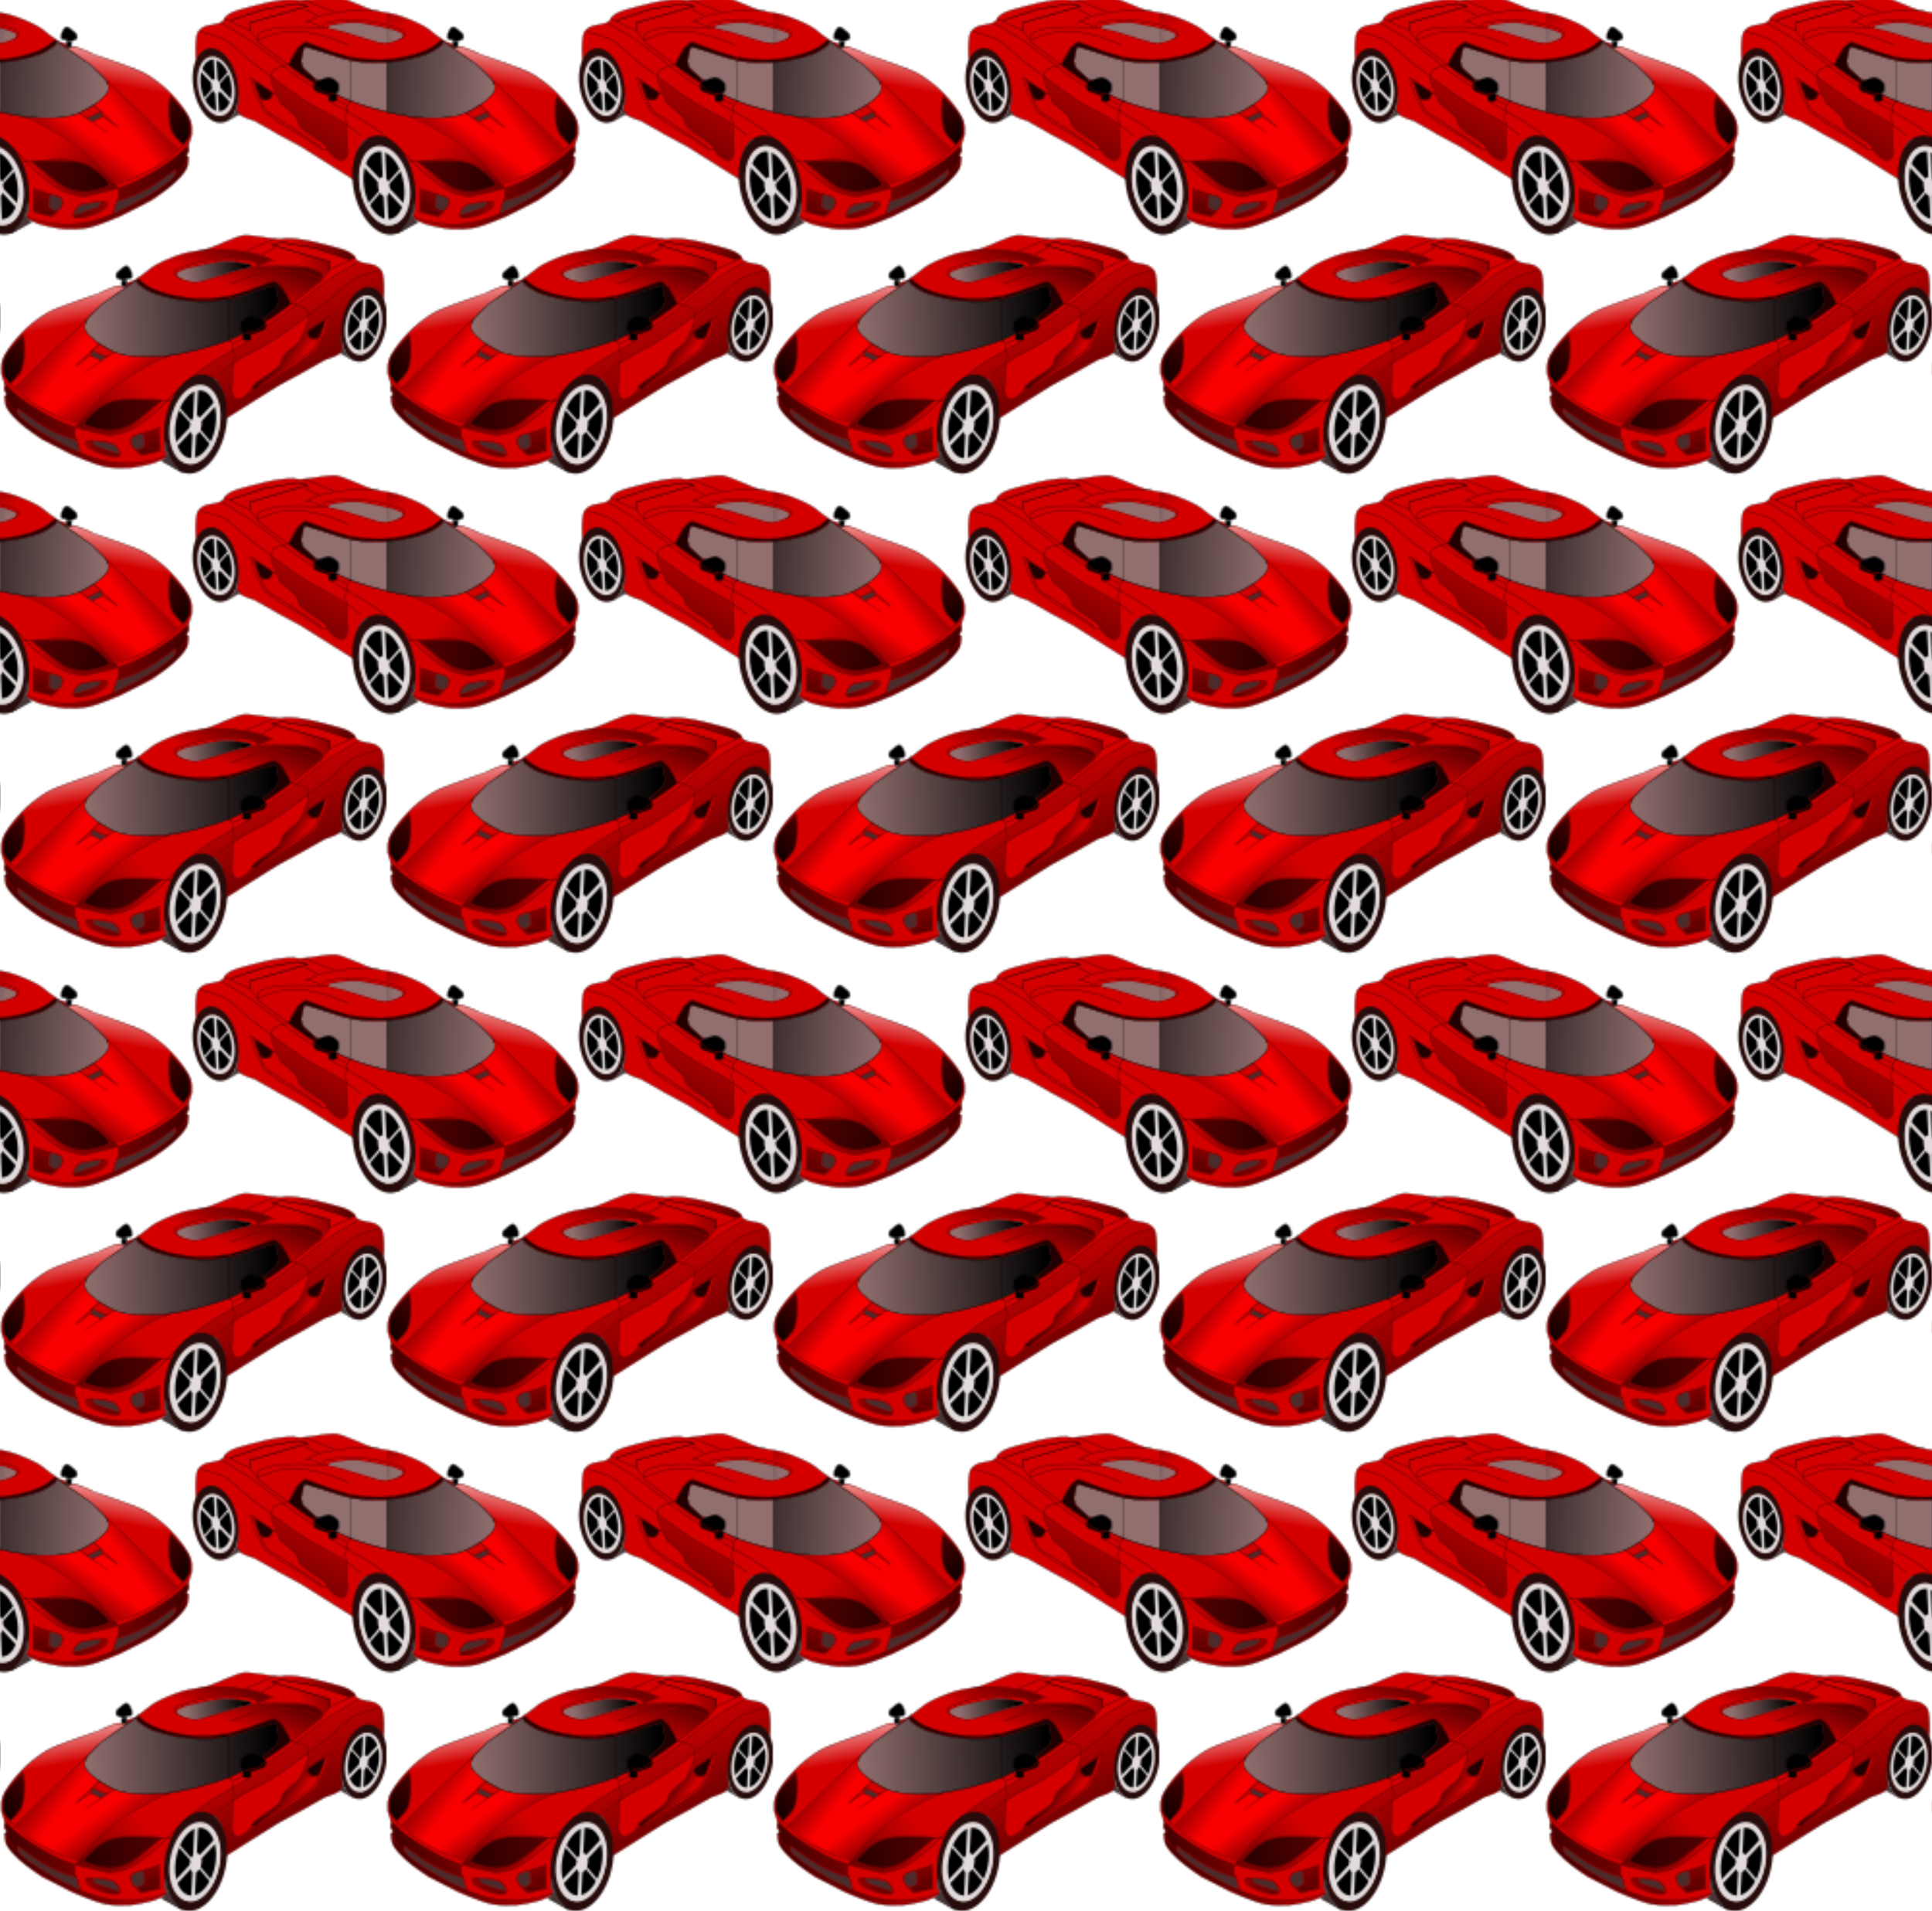
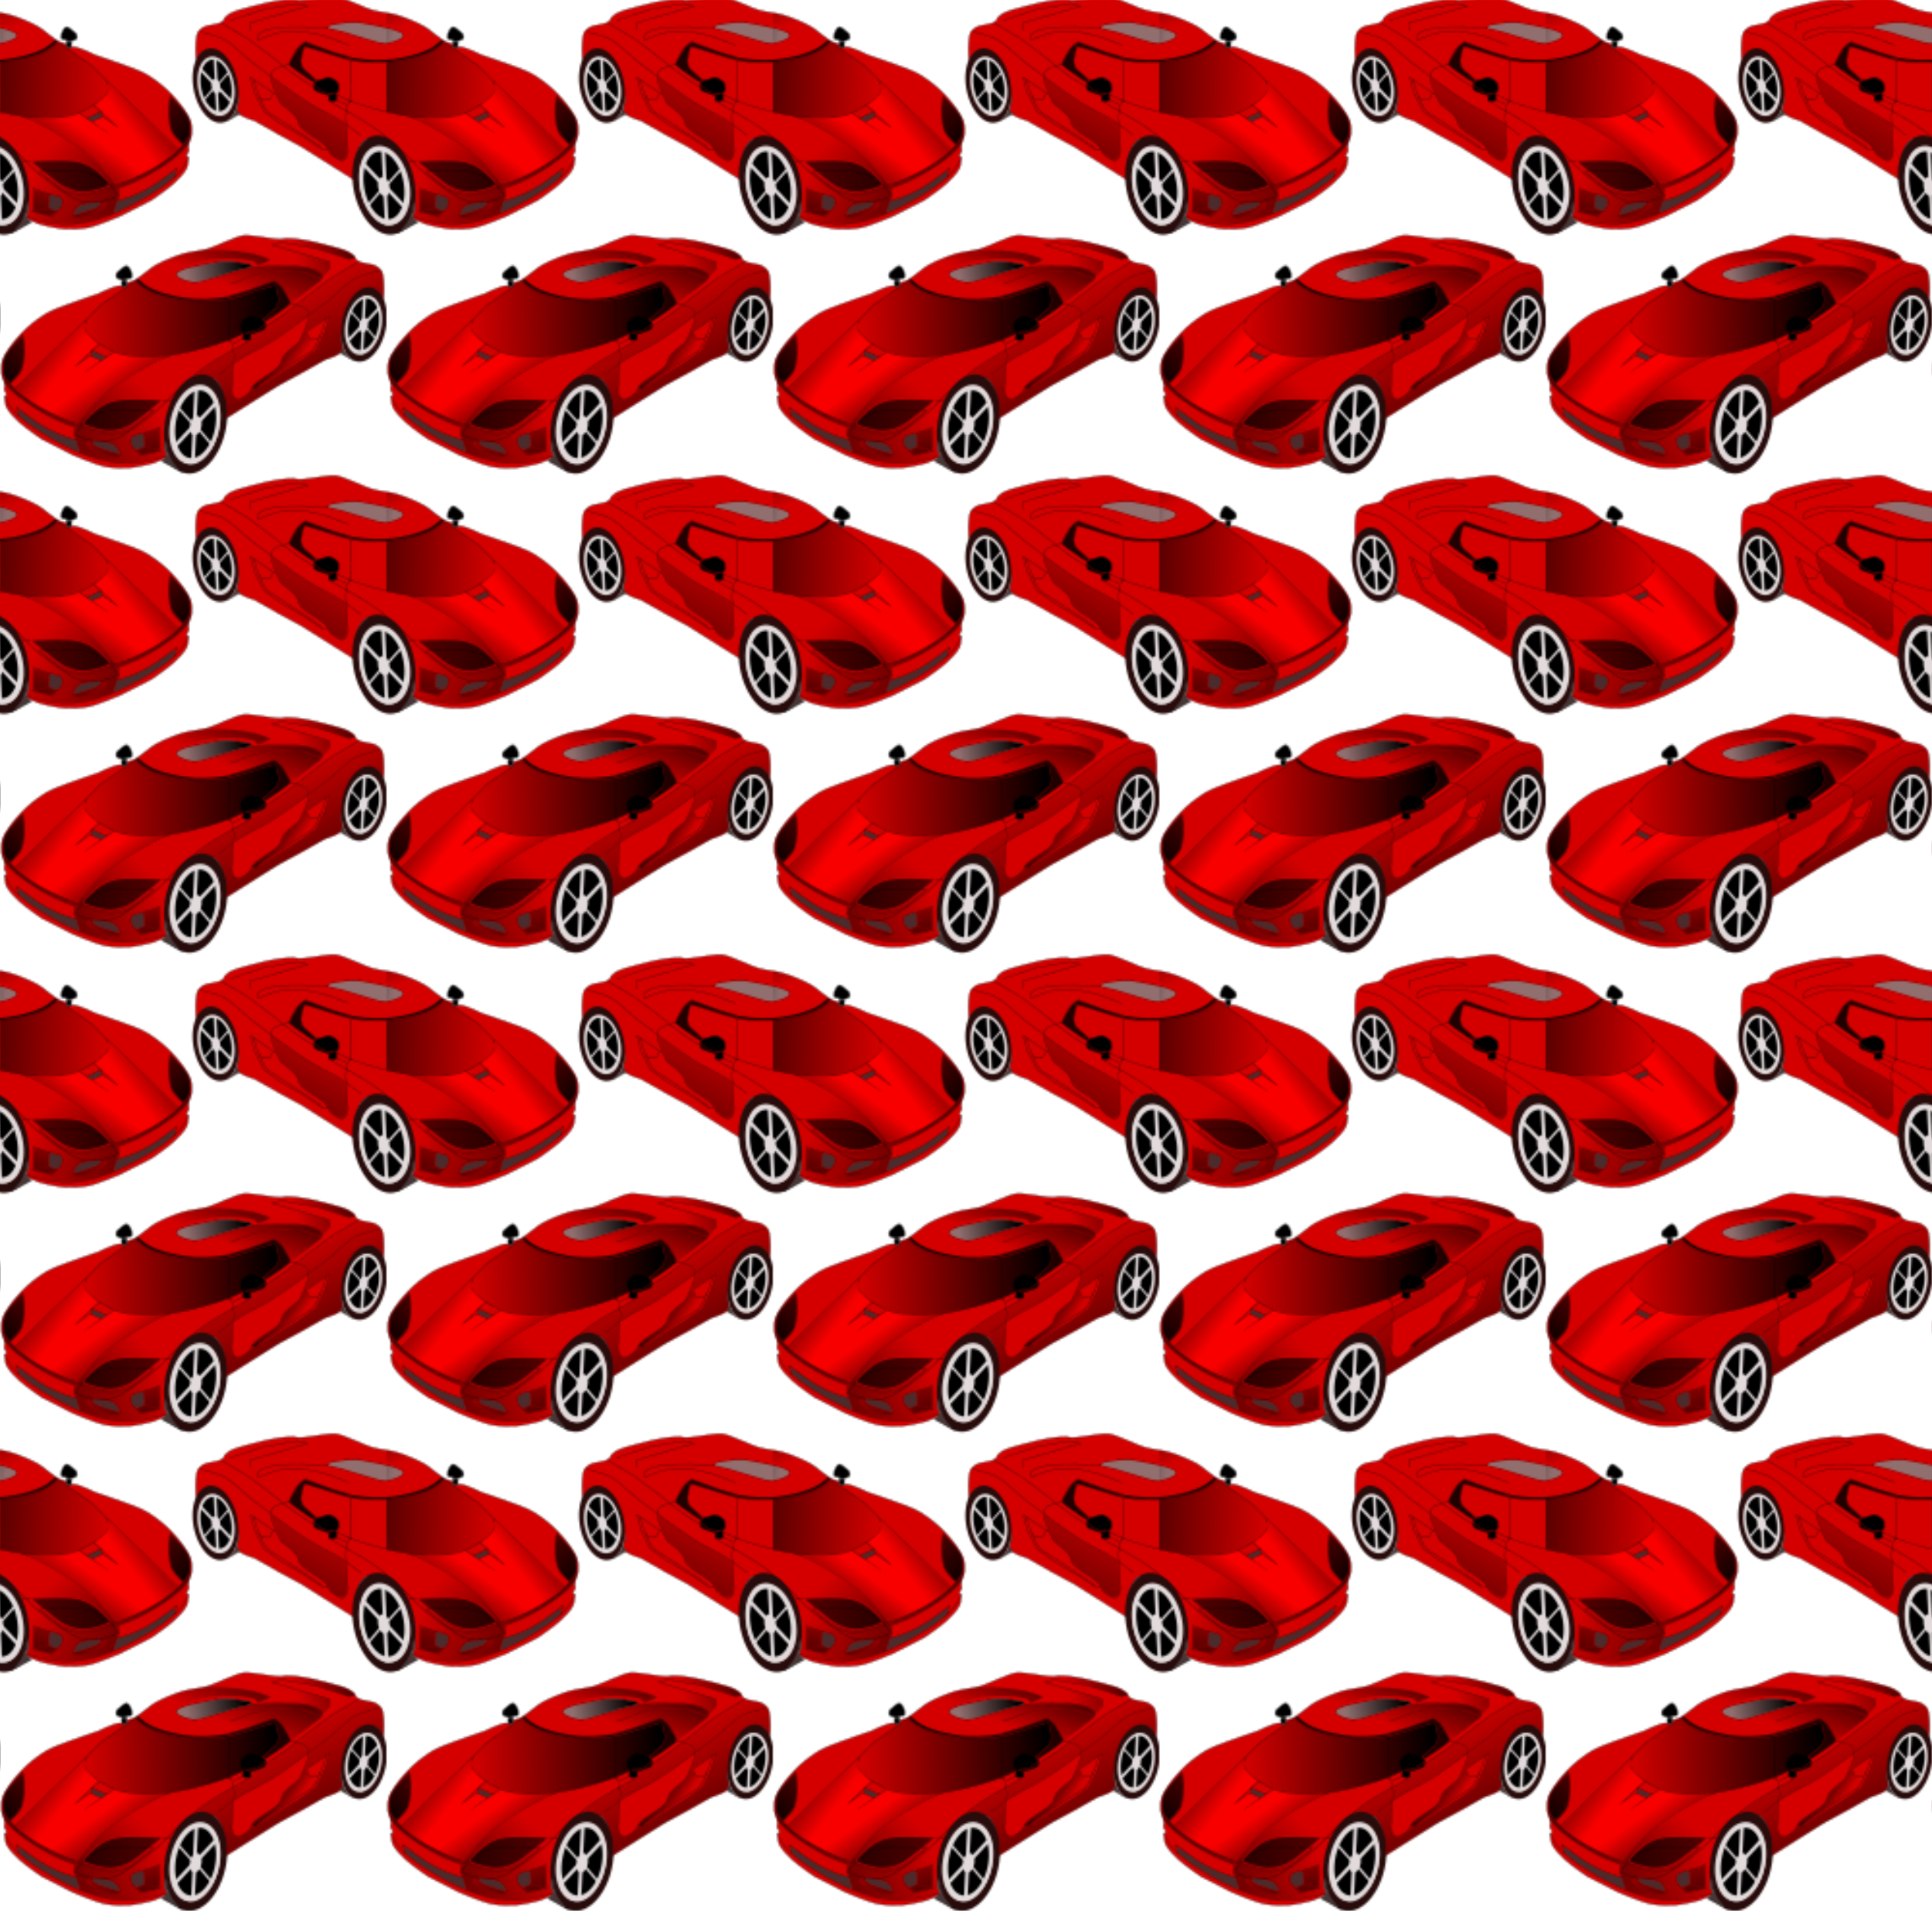
<svg xmlns="http://www.w3.org/2000/svg" xmlns:xlink="http://www.w3.org/1999/xlink" height="279.19mm" width="282.22mm" viewBox="0 0 1000 989.248">
  <defs>
    <linearGradient id="o" y2="294.33" xlink:href="#b" gradientUnits="userSpaceOnUse" x2="979.19" gradientTransform="translate(-1668.6 -277.52)" y1="299.99" x1="982.02" />
    <linearGradient id="a">
      <stop offset="0" />
      <stop stop-opacity="0" offset="1" />
    </linearGradient>
    <linearGradient id="g" y2="144.42" xlink:href="#a" gradientUnits="userSpaceOnUse" x2="192.44" gradientTransform="translate(-1668.6 -277.52)" y1="128.87" x1="629.88" />
    <linearGradient id="h" y2="93.511" xlink:href="#a" gradientUnits="userSpaceOnUse" x2="427.65" gradientTransform="translate(-1668.6 -277.52)" y1="68.055" x1="563.41" />
    <linearGradient id="i" y2="307.06" gradientUnits="userSpaceOnUse" x2="184.4" gradientTransform="translate(-1668.6 -277.52)" y1="423.02" x1="-56.015">
      <stop stop-color="#333" offset="0" />
      <stop stop-color="#333" stop-opacity="0" offset="1" />
    </linearGradient>
    <linearGradient id="j" y2="333.93" xlink:href="#a" gradientUnits="userSpaceOnUse" x2="314.51" gradientTransform="translate(-1668.6 -277.52)" y1="585.66" x1="68.436" />
    <linearGradient id="k" y2="123.21" xlink:href="#a" gradientUnits="userSpaceOnUse" x2="530.82" gradientTransform="translate(-1668.6 -277.52)" y1="-49.324" x1="605.84" />
    <linearGradient id="l" y2="290.41" xlink:href="#a" gradientUnits="userSpaceOnUse" x2="690.69" gradientTransform="translate(-1668.6 -277.52)" y1="249.07" x1="629.88" />
    <linearGradient id="m" y2="113.31" xlink:href="#a" gradientUnits="userSpaceOnUse" x2="655.33" gradientTransform="translate(-1668.6 -277.52)" y1="507.88" x1="874.54" />
    <linearGradient id="n" y2="29.872" xlink:href="#a" gradientUnits="userSpaceOnUse" x2="675.13" gradientTransform="translate(-1668.6 -277.52)" y1="-32.354" x1="874.54" />
    <linearGradient id="b">
      <stop stop-color="#fff" offset="0" />
      <stop stop-color="#fff" stop-opacity="0" offset="1" />
    </linearGradient>
    <linearGradient id="p" y2="438.58" xlink:href="#a" gradientUnits="userSpaceOnUse" x2="912.72" gradientTransform="translate(-1668.6 -277.52)" y1="538.99" x1="30.252" />
    <linearGradient id="q" y2="341.74" xlink:href="#a" gradientUnits="userSpaceOnUse" x2="512.5" gradientTransform="translate(-1668.6 -277.52)" y1="608.29" x1="257.94" />
    <linearGradient id="r" y2="347.99" xlink:href="#a" gradientUnits="userSpaceOnUse" x2="325.82" gradientTransform="translate(-1668.6 -277.52)" y1="560.2" x1="-34.802" />
    <linearGradient id="s" y2="360.8" xlink:href="#a" gradientUnits="userSpaceOnUse" x2="348.1" gradientTransform="translate(-1668.6 -277.52)" y1="575.76" x1="414.92" />
    <linearGradient id="t" y2="189.68" xlink:href="#b" gradientUnits="userSpaceOnUse" x2="260.77" gradientTransform="translate(-1668.6 -277.52)" y1="66.641" x1="238.14" />
    <linearGradient id="u" y2="328.27" xlink:href="#a" gradientUnits="userSpaceOnUse" x2="225.41" gradientTransform="translate(-1668.6 -277.52)" y1="451.31" x1="313.09" />
    <linearGradient id="v" y2="254.73" xlink:href="#a" gradientUnits="userSpaceOnUse" x2="184.4" gradientTransform="translate(-1668.6 -277.52)" y1="154.32" x1="50.051" />
    <clipPath id="c" clipPathUnits="userSpaceOnUse">
      <path opacity=".477" d="M0 805.05h200v247.31H0z" />
    </clipPath>
    <pattern id="x" width="200" patternUnits="userSpaceOnUse" patternTransform="translate(0 805.05)" height="247.312">
      <g transform="translate(0 -805.05)" clip-path="url(#c)">
        <g id="w" transform="translate(374.34 990.97) scale(.224)">
          <path d="M-1284.9 235.68s-20.169 9.883-29.267 12.954c-9.394 3.171-22.408 5.811-32.145 7.677-8.856 1.696-20.736 3.952-29.746 4.318-15.995.65-37.588-.074-53.256-3.359-23.397-4.905-74.846-27.347-74.846-27.347l-70.528-35.983s-37.703-25.506-51.816-38.862c-10.24-9.69-24.474-23.112-30.226-35.983-2.907-6.504-3.359-23.509-3.359-23.509l4.798-5.757s-4.855-5.656-5.757-8.636c-.459-1.516-.12-3.7 0-5.278.144-1.888 1.066-4.347.96-6.237-.494-8.785-6.816-19.55-7.677-28.307-.819-8.328-.364-19.777 1.92-27.827 2.616-9.23 9.457-20.39 14.872-28.307 10.771-15.747 27.718-35.042 41.741-47.978 13.013-12.004 32.111-26.266 47.498-35.024 12.221-6.956 30.057-13.181 43.18-18.232 22.048-8.485 74.366-25.908 74.366-25.908s34.293-17.608 50.377-18.711c2.648-.182 5.982 1.895 8.636 1.919 1.843.017 4.746.11 6.02-1.222 1.174-1.228-.182-4.265.877-5.593 3.347-4.193 11.878-4.096 16.612-6.619 5.849-3.117 12.83-8.634 18.232-12.474 9.479-6.74 21.074-17.283 31.186-23.029 17.78-10.104 43.3-20.394 62.851-26.388 16.841-5.162 40.628-6.706 57.574-11.515 5.17-1.467 11.787-4.282 16.792-6.237 14.49-5.66 33.29-14.55 47.978-19.671 5.377-1.874 12.584-4.55 18.232-5.278 5.57-.717 13.114.03 18.711.48 11.728.944 27.178 3.89 38.862 5.278 8.476 1.006 19.773 3.074 28.307 2.878 3.928-.09 9.028-1.787 12.954-1.919 10.823-.364 25.28 1.238 35.983 2.88 21.744 3.332 50.305 10.38 71.487 16.311 11.396 3.191 26.94 6.982 37.423 12.474 4.462 2.338 10.123 6.279 13.434 10.075 1.948 2.234 2.5 6.765 4.798 8.636 11.227 9.14 33.673 6.9 46.059 14.393 4.354 2.634 9.74 7.432 11.994 11.994 4.825 9.764 4.798 35.983 4.798 35.983l-.48 21.11-3.838 14.873s-3.743-17.537-7.677-23.989c-2.013-3.302-8.613-4.76-12.298-5.934-6.538-2.083-14.392-.839-20.428 2.424-7.257 3.923-15.743 14.063-21.624 21.164s-11.069 14.58-16.178 24.566-9.997 28.586-12.474 38.862-2.284 13.493-2.853 22.372c-.267 4.168-.025 14.394 1.363 18.333.48 1.358.56 3.128 1.288 4.369.718 1.222 1.13 4.918.682 6.262-4.483 13.448-41.261 23.03-41.261 23.03l-56.614 32.144-51.816 27.827-136.26 85.881c8.173-20.907 6.795-19.338 8.225-34.626 1.994-16.904-.089-23.76-.795-36.615-7.875-19.153-8.652-19.676-19.109-30.39-7.996-1.279-10.374-2.558-21.742-2.152-17.859 5.355-18.863 6.216-32.789 15.504-10.149 8.701-21.312 20.417-32.694 34.53-7.007 8.69-13.084 22.907-19.835 39.507-4.307 10.59-6.186 24.888-6.963 36.312-.822 12.085-.624 24.42.48 36.463.655 7.149 3.198 14.074 4.797 21.11z" fill-rule="evenodd" stroke="#000" fill="#d40000" />
          <path fill="none" stroke="#000" d="M-1661 93.962s9.834 20.444 15.732 28.094c8.153 10.573 21.609 22.552 32.027 30.903 17.655 14.152 43.314 30.299 62.93 41.579 17.122 9.845 40.811 21.513 58.997 29.217 14.825 6.28 34.991 13.908 50.568 17.98 11.582 3.028 27.459 5.207 39.331 6.742 9.565 1.238 21.268 1.56 30.903 1.124 15.227-.688 36.306-3.76 51.13-7.304 10.27-2.455 33.712-10.114 33.712-10.114" />
          <path fill="none" stroke="#000" d="M-1627.9 141.15l-5.057-20.789s21.385 16.855 30.903 23.599c10.528 7.46 24.672 17.348 35.96 23.599 12.01 6.65 28.754 14.209 41.58 19.104 8.567 3.27 29.216 8.99 29.216 8.99l-.562-1.124M-1345.3 232.18l-20.227-20.789c-2.514-5.942-3.042-6.918-3.371-10.676-.806-4.001-1.016-4.228.562-8.428 2.236-4.035 2.684-3.9 7.304-6.743l35.96-10.114 22.475-8.428c-.783 13.218-.772 13.127-.562 24.16.34 11.317.284 11.112 2.81 29.78l-44.95 11.236z" />
          <path fill="none" stroke="#000" d="M-1300.9 220.38l-35.96-8.428-1.686-32.59v-.561M-1337.3 211.35l-2.843 2.679c-1.853 1.797-9.77 3.377-17.418 5.619M-1485.1 226.42l-9.535-30.99c-6.83-11.735-5.61-19.522-1.59-30.99 0 0 16.113-22.708 23.839-31.784 11.802-13.865 28.155-32.013 42.114-43.703 21.34-17.871 53.128-37.464 77.077-51.649 17.797-10.541 42.073-23.873 61.185-31.784 4.388-1.817 15.098-4.768 15.098-4.768" />
-           <path fill="none" stroke="#000" d="M-1479.8 159.33s12.928-18.152 19.865-24.633c8.505-7.946 21.229-17.344 31.784-22.249 10.959-5.093 26.966-8.664 38.936-10.33 13.696-1.906 32.261-1.027 46.087-.795 14.081.237 46.882 2.384 46.882 2.384s-30.184 26.094-43.703 36.552c-9.732 7.528-22.409 18.255-33.374 23.838-8.733 4.447-21.316 8.76-30.99 10.33-6.824 1.108-16.173.764-23.044 0-9.714-1.08-22.431-4.317-31.784-7.151-6.355-1.926-20.66-7.946-20.66-7.946zM-1296 104.04c4.907.385 3.071-.353 8.82.313 5.017-.364 13.405 1.519 18.14 5.93M-1648.7 65.862s18.335-15.082 23.599-23.599c4.484-7.255 7.344-18.601 8.99-26.97 1.956-9.946 2.684-23.586 2.248-33.712-.382-8.86-4.496-29.217-4.496-29.217s-32.63 32.253-41.579 49.445c-2.416 4.642-3.923 11.654-4.494 16.856-.885 8.05-1.528 19.318 1.123 26.97 2.451 7.073 14.61 20.227 14.61 20.227z" />
+           <path fill="none" stroke="#000" d="M-1479.8 159.33c8.505-7.946 21.229-17.344 31.784-22.249 10.959-5.093 26.966-8.664 38.936-10.33 13.696-1.906 32.261-1.027 46.087-.795 14.081.237 46.882 2.384 46.882 2.384s-30.184 26.094-43.703 36.552c-9.732 7.528-22.409 18.255-33.374 23.838-8.733 4.447-21.316 8.76-30.99 10.33-6.824 1.108-16.173.764-23.044 0-9.714-1.08-22.431-4.317-31.784-7.151-6.355-1.926-20.66-7.946-20.66-7.946zM-1296 104.04c4.907.385 3.071-.353 8.82.313 5.017-.364 13.405 1.519 18.14 5.93M-1648.7 65.862s18.335-15.082 23.599-23.599c4.484-7.255 7.344-18.601 8.99-26.97 1.956-9.946 2.684-23.586 2.248-33.712-.382-8.86-4.496-29.217-4.496-29.217s-32.63 32.253-41.579 49.445c-2.416 4.642-3.923 11.654-4.494 16.856-.885 8.05-1.528 19.318 1.123 26.97 2.451 7.073 14.61 20.227 14.61 20.227z" />
          <path fill="none" stroke="#000" d="M-1649.8 64.742s15.328 15.401 22.475 21.351c10.572 8.802 25.382 19.738 37.084 26.97 17.444 10.781 41.76 23.562 60.682 31.465 11.117 4.643 38.207 12.361 38.207 12.361" />
-           <path d="M-1360.9-170.28l-75.75 53-31.75 32-7.25 14.75 1 13.5 7.25 9.75 17 15.5s29.258 18.302 42.75 24.25c5.99 2.64 14.355 5.353 20.75 6.75 12.688 2.772 30.021 4.547 43 5 16.282.568 38.062-.664 54.25-2.5 19.163-2.174 44.492-7.02 63.25-11.5 23.288-5.562 54.059-14.403 76.5-22.75 13.183-4.903 30.624-12.123 42.75-19.25 16.682-9.805 36.842-26.164 51.75-38.5 7.689-6.362 24.5-22.5 24.5-22.5l3.5-15.25-3.75-19-3.75-14.75s-28.02 8.511-40 12.25c-16.302 5.088-37.684 13.1-54.25 17.25-9.988 2.502-23.541 4.905-33.75 6.25-16.037 2.113-37.59 2.459-53.75 1.75-17.171-.753-39.737-3.202-56.5-7-14.076-3.19-32.859-7.865-46.25-13.25-5.665-2.278-12.785-6.324-18-9.5-4.371-2.662-14-9.75-14-9.75l-4.5-6.75-1.25-1.75-3.75 2z" fill-rule="evenodd" stroke="#000" fill="#916f6f" />
          <path fill="none" stroke="#000" d="M-1636.3 77.372l79.196-77.782 86.267-82.024" />
          <path fill="none" stroke="#000" d="M-1661.7 63.592s16.214 17.976 24.042 24.749c11.487 9.94 28.215 21.514 41.012 29.698 16.803 10.746 40.565 24.767 57.983 32.527 15.704 6.996 42.666 17.259 59.397 21.213 19.759 4.67 62.225 14.142 62.225 14.142l26.87-5.657s16.152-5.224 22.628-8.485c7.673-3.864 17.221-10.333 24.042-15.556 9.063-6.941 13.773-10.492 30.406-24.042 16.974-13.827 38.107-39.43 55.861-55.154 16.226-14.371 37.618-33.93 55.154-46.67 16.955-12.317 41.351-26.114 59.397-36.77 13.413-7.919 45.255-25.455 45.255-25.455M-1473 202.09c-.121 1.008.181 2.383.502 3.346.468 1.406 1.417 3.192 2.342 4.35 1.91 2.39 5.2 4.923 7.696 6.692 2.733 1.936 6.67 4.103 9.703 5.52 3.252 1.52 8.543 4.147 11.92 5.366 5.3 1.914 11.566 3.604 17.023 5.007 3.5.9 8.277 1.706 11.878 2.008 4.352.365 10.457 1.506 14.555 0 1.237-.455 2.723-1.684 3.346-2.844.598-1.114.663-2.93.502-4.183-.384-2.995-2.22-6.725-3.68-9.368-1.719-3.111-4.456-7.084-7.027-9.537-1.702-1.623-4.383-3.375-6.525-4.35-2.604-1.185-6.394-1.954-9.201-2.509-3.97-.785-9.372-1.15-13.384-1.673-4.822-.628-11.225-1.667-16.061-2.175-3.354-.352-7.838-.75-11.21-.836-2.157-.056-7.193.167-7.193.167s-2.834.524-3.68 1.338c-.86.827-1.364 2.497-1.506 3.681z" />
          <path fill="none" stroke="#000" d="M-1458.8 196.87s1.189 5.689 2.342 7.863c.669 1.26 1.97 2.706 3.012 3.68 1.26 1.181 3.164 2.526 4.684 3.347 2.321 1.253 5.712 2.295 8.198 3.178 3.53 1.255 8.311 2.704 11.878 3.848 4.262 1.368 9.953 3.166 14.22 4.517 3.814 1.208 8.828 3.071 12.716 4.016 1.435.348 3.375.832 4.851.836.916.003 3.012-.502 3.012-.502M-1138.6-35.358l4.259 11.83s3.467 15.48 3.785 22.24c.449 9.527-1.757 22.186-2.366 31.704-.68 10.64-1.715 24.829-1.892 35.49-.118 7.098-1.88 16.962.473 23.66 1.543 4.393 5.049 10.822 9.464 12.303 5.72 1.92 8.618-.442 19.638-7.098 3.319-2.005 7.514-5.46 10.174-8.281 3.636-3.857 4.413-10.176 7.57-14.433 13.28-17.9 44.126-28.491 59.15-44.954 2.71-2.968 5.509-7.667 7.099-11.357 1.335-3.099 1.085-8 2.839-10.884 7.941-13.053 37.856-34.07 37.856-34.07s18.495-37.184 22.24-54.418c.754-3.47 1.277-8.37.473-11.83-.876-3.774-3.31-8.723-6.151-11.357-4.334-4.018-17.982-8.044-17.982-8.044l-17.035-4.732s-9.606-22.09-15.142-30.758c-2.555-3.999-6.496-9.038-9.938-12.303-3.687-3.499-13.723-9.938-13.723-9.938s-27.804 10.983-39.749 15.616c-11.479 4.452-25.56 9.338-37.383 12.776-8.206 2.388-28.865 7.572-28.865 7.572v104.1l5.206-2.84z" />
          <path fill="none" stroke="#000" d="M-1132.6-26.948s19.305-8.694 27.437-12.715c3.864-1.91 8.973-4.552 12.715-6.692 23.165-13.249 53.726-31.586 75.62-46.844 17.133-11.94 38.608-29.734 54.875-42.829 10.772-8.672 25.253-19.686 36.472-27.772 7.095-5.114 16.361-12.396 23.757-17.065 7.864-4.965 59.559-35.468 59.559-35.468M-1090.3 77.742l11.357.946 40.695-27.445 60.569-35.963 35.963-26.499 21.767-43.534 9.464-35.017-58.676 39.75" />
          <path fill="none" stroke="#000" d="M-917.12-85.988l-11.357 35.017-6.625 11.357s-5.901 1.806-8.517 1.893c-3.733.123-9.286.307-12.303-1.893-2.053-1.496-2.564-5.345-3.786-7.571-.797-1.451-2.397-3.137-2.84-4.732-.075-.274 0-.947 0-.947" />
          <path fill="none" stroke="#000" d="M-931.31-47.188l-9.464 23.66-9.464 13.25-99.372 64.355-26.499 18.928M-927.35-176.03s-14.556-5.53-24.606-9.464c-8.534-3.34-20.277-7.145-29.338-8.518-15.442-2.34-36.504-2.422-52.052-.946-16.464 1.563-38.072 6.713-53.944 11.357-10.78 3.154-24.468 9.393-35.017 13.25-4.807 1.758-16.089 5.678-16.089 5.678" />
          <path fill="none" stroke="#000" d="M-1089.7-203.83c.946-8.518-18.109-8.146-26.978-10.057-11.41-2.459-27.142-3.354-38.802-2.84-12.357.547-28.551 4.276-40.695 6.626-13.999 2.708-32.793 6.065-46.373 10.41-5.575 1.783-17.982 7.57-17.982 7.57s-3.409 4.54-2.84 6.626c1.392 5.094 9.426 8.145 14.197 10.41 7.154 3.396 25.553 6.624 25.553 6.624l16.089-1.892s29.137-8.655 41.64-12.303c16.736-4.884 35.955-12.127 53.01-15.735 7.15-1.513 14.866-3.953 23.323-5.092s17.656-.98 24.943-1.533c18.404-1.4 45.903-2.056 64.344-1.3 11.686.479 27.479 1.055 38.802 3.785s21.564 4.934 27.478 9.6 6.689 4.389 7.509 6.99-.099.578.53 4.15-.773 6.67-1.01 6.197" />
-           <path fill="none" stroke="#000" d="M-1249.7-175.77c-8.01-2.511-17.842-8.281-19.55-14.574 2.276-6.647 7.786-9.136 12.505-10.951 0 0 24.078-7.829 34.799-11.018 11.021-3.278 18.54-4.392 29.904-6.138 13.436-2.064 30.104-4.54 43.694-4.244 10.012.217 32.122 1.431 42.059 2.676 17.522 2.196 23.537 5.03 23.537 5.03 3.123 5.173 5.3 6.56 5.11 9.841M-863.74-221.36l-77.812-25.645-76.658-13.25-7.571.946-17.035 4.732 133.44 38.802.302 17.201M-1088.2-57.728l62.462-38.802 29.338-23.66 65.301-49.213 22.714-29.338 58.25-25.917M-1036.6-217.13s-25.307-12.083-36.77-15.556c-8.68-2.63-20.73-4.306-29.698-5.657-15.196-2.288-35.545-5.812-50.912-5.657-16.26.164-39.089-1.101-55.154 1.414M-1042.3-219.96l-33.941 14.142M-1033.8-269.46l-69.296 28.284M-1035.2-248.25l-31.113 15.556M-1143.2-136.91s-26.791 4.556-38.5 5.5c-8.394.676-22.579.917-31 1-8.711.086-17.848-1.48-26.5-2.5-12.272-1.447-28.521-4.47-40.5-7.5-9.933-2.513-23.225-6.145-32.5-10.5-8.362-3.926-15.899-6.75-23.5-12-3.703-2.558-11.802-9.899-14.5-13.5-.768-1.026-1.5-4-1.5-4l-1 .5" />
          <path fill="#916f6f" d="M-1229.2-170.22c-10.732-2.21-19.088-4.668-20.468-6.02-.241-.237-1.037-.622-1.768-.856-2.415-.773-6.809-3.235-8.525-4.778-.929-.835-1.982-2.17-2.341-2.965l-.653-1.447 1.33-2.621 1.331-2.62 4.472-2.02c14.866-6.715 20.616-8.257 58.389-15.662 34.053-6.675 35.399-6.861 49.497-6.85 11.059.01 20.215.758 29.064 2.377 2.585.473 6.61 1.109 8.943 1.414 9.827 1.283 13.84 2.17 16.588 3.66 1.814.985 3.031 2.524 3.033 3.833 0 .823-.01.826-4.241 1.544-3.478.59-25.314 5.817-30.936 7.406-4.957 1.402-12.638 3.774-29.533 9.121-4.965 1.572-18.805 5.748-30.756 9.28l-21.73 6.424-8.08.96-8.081.96-5.534-1.14z" />
          <path fill="#280b0b" d="M-778.2-70.379a51.283 87.115 10.887 01-103.78 0 51.283 87.115 10.887 11103.78 0z" />
          <path fill="none" stroke="#000" d="M-852.98 13.212l-34.737-19.799" />
          <path fill="#483737" d="M-875.22.382l-12.13-7.059 3.672-2.446c-.31-.683 4.66-4.116 2.292-4.416-.414-.053 2.785-.405 1.856-3.057-.604-1.726.644-2.666-.976-6.08-.817-1.72-1.713-5.635-1.87-6.704-.935-6.393-.521-6.93-.606-8.486l.553-2.386 4.237 20.594c5.32 13.425.263.585 5.387 12.872.891 2.137 13.788 16.89 13.629 16.72-.11-.116-9.359-5.173-15.69-9.728l-.354.177z" />
          <path fill="#e3dbdb" d="M-789.14-69.418a41.577 69.45 11.298 01-84.198 0 41.577 69.45 11.298 1184.198 0z" />
          <path d="M-795.99-70.911a34.854 60.258 10.486 01-70.488 0 34.854 60.258 10.486 1170.488 0z" />
          <path fill="#e3dbdb" d="M-820.8-68.936a9.996 17.282 10.485 01-20.215 0 9.996 17.282 10.485 1120.215 0z" />
          <path fill="#280b0b" d="M-1147.6 159.09a70.586 116.09 11.701 01-143.04 0 70.586 116.09 11.701 11143.04 0z" />
          <path d="M-1250.7 270.38l-47.874-26.351" stroke="#000" stroke-width="1.354" fill="none" />
          <path fill="#483737" d="M-1281.3 253.3l-16.718-9.396 5.06-3.255c-.428-.909 6.423-5.478 3.16-5.878-.57-.07 3.837-.539 2.558-4.067-.833-2.298.887-3.549-1.345-8.092-1.126-2.291-2.362-7.5-2.578-8.924-1.288-8.508-.718-9.223-.835-11.293l.762-3.176 5.84 27.409c7.33 17.867.362.779 7.423 17.13 1.229 2.846 19.002 22.48 18.783 22.255-.15-.156-12.898-6.886-21.624-12.948l-.487.235z" />
          <path fill="#e3dbdb" d="M-1162.7 160.41a57.221 92.565 12.164 01-116.04 0 57.221 92.565 12.164 11116.04 0z" />
          <path fill="#ac9393" d="M-1172.1 158.43a47.976 80.298 11.247 01-97.148 0 47.976 80.298 11.247 1197.148 0z" />
          <path fill="#e3dbdb" d="M-1206.6 159.76a13.759 23.029 11.247 01-27.862 0 13.759 23.029 11.247 1127.862 0zM-835.46-60.508h6.364l-2.829 57.63h-6.364z" />
          <path id="d" fill="#e3dbdb" d="M-830.59-77.116l4.862 4.106-39.34 42.208-4.862-4.106z" />
          <use xlink:href="#d" transform="translate(33.941 -34.648)" height="782" width="1044" />
          <path id="e" fill="#e3dbdb" d="M-831.92-135.46h6.364l-2.828 57.63h-6.364z" />
          <use id="f" xlink:href="#e" transform="matrix(.803 0 .552 .607 -90.3 11.516)" height="782" width="1044" y="0" x="0" />
          <use xlink:href="#f" transform="matrix(1 0 0 .949 -30.759 -35.395)" height="782" width="1044" />
          <path d="M-1247.8 270.44l-45.67-25.982" stroke="#000" stroke-width="1.313" fill="none" />
          <path fill="#483737" d="M-1277 253.6l-15.948-9.264 4.828-3.21c-.409-.896 6.127-5.402 3.013-5.795-.544-.07 3.661-.532 2.44-4.011-.794-2.266.847-3.5-1.283-7.978-1.074-2.26-2.252-7.396-2.458-8.8-1.23-8.388-.686-9.093-.797-11.135l.727-3.131 5.57 27.026c6.994 17.617.347.768 7.082 16.89 1.173 2.806 18.128 22.166 17.92 21.943-.144-.154-12.304-6.79-20.628-12.767l-.465.232z" />
          <path fill="#e3dbdb" d="M-1163.8 162.02a54.659 91.146 11.341 01-110.7 0 54.659 91.146 11.341 11110.7 0z" />
          <path d="M-1172.8 160.05a45.821 79.08 10.525 01-92.674 0 45.821 79.08 10.525 1192.674 0z" />
          <path fill="#e3dbdb" d="M-1205.5 162.65a13.141 22.68 10.524 01-26.579 0 13.141 22.68 10.524 1126.579 0z" />
          <path fill="#e3dbdb" d="M-1226.1 175.11h8.367l-3.719 75.625h-8.367zM-1219.8 153.3l6.393 5.388-51.722 55.389-6.393-5.388z" />
          <use xlink:href="#d" transform="matrix(1.315 0 0 1.312 -83.182 209.06)" height="782" width="1044" />
          <path fill="#e3dbdb" d="M-1221.5 76.753h8.367l-3.719 75.625h-8.367z" />
          <use xlink:href="#e" transform="matrix(1.056 0 .726 .797 -246.47 269.62)" height="782" width="1044" />
          <use xlink:href="#f" transform="matrix(1.315 0 0 1.246 -168.24 208.07)" height="782" width="1044" />
          <path fill="none" stroke="#000" d="M-1108.6-53.538c4.516 2.003 10.983 3.883 15.91 4.243 2.769.202 6.488-.436 9.192-1.061 3.727-.861 8.501-2.748 12.021-4.243 3.93-1.668 10.087-3.01 12.728-6.364.876-1.111.866-3.194 1.061-4.596.293-2.104.757-4.986.354-7.071-.289-1.491-1.232-3.366-2.122-4.596-1.275-1.764-3.412-3.873-5.303-4.95-3.937-2.243-10.155-2.944-14.496-4.242-3.825-1.145-8.735-3.88-12.728-3.89-2.215-.006-5.07 1.172-7.071 2.122-3.933 1.866-8.903 5.092-12.021 8.131-1.307 1.274-2.893 3.242-3.536 4.95-1.126 2.993-1.139 7.41-1.06 10.607.053 2.145-.102 5.268 1.06 7.071s4.048 3.019 6.01 3.89z" />
          <path fill="none" stroke="#000" d="M-1092.3-48.978l1.02 12.758s-6.088 2.326-8.838 2.475c-1.933.104-4.523-.462-6.364-1.06-1.128-.368-2.742-.887-3.536-1.769-.606-.673-.934-1.93-1.06-2.828-.37-2.634.707-8.839.707-8.839l.916-5.368M-1108.1-53.518s15.256.685 19.659-.025c4.376-.705 9.91-3.158 13.789-5.303 3.712-2.054 8.109-5.706 11.314-8.485 1.813-1.573 5.657-5.657 5.657-5.657" />
          <path d="M-1106.7-54.208c-2.325-.265-5.555-2.038-6.573-3.608-1.04-1.603-1.231-3.38-1.03-9.544.221-6.77.683-8.205 3.674-11.437 4.186-4.521 12.772-9.658 17.795-10.646 2.272-.447 3.996-.087 9.498 1.98 2.36.887 6.933 2.261 10.163 3.054 3.595.882 6.637 1.814 7.838 2.4 2.465 1.203 5.747 4.444 6.962 6.876l.86 1.72-2.339 2.374c-4.479 4.547-11.093 9.726-15.555 12.18-2.938 1.616-8.328 3.712-11.182 4.35-2.158.481-3.645.555-10.499.523-4.392-.02-8.717-.12-9.612-.222z" />
          <path d="M-1095.2-50.378c-2.838-.517-8.236-1.933-8.545-2.241-.07-.071 3.387-.122 7.683-.113 7.496.016 7.924-.014 10.575-.742 4.672-1.282 9.977-3.645 13.947-6.213 3.062-1.98 7.88-5.924 11.163-9.137l3.032-2.966-.01 1.756c-.012 2.328-.725 7.573-1.133 8.335-.919 1.717-3.043 2.863-10.94 5.903-14.609 5.621-19.272 6.602-25.774 5.418zM-1104.3-35.077c-3.01-.801-4.43-1.58-5.028-2.754-.642-1.263-.534-5.063.296-10.434.66-4.275.735-4.526 1.311-4.384.336.082 1.97.631 3.629 1.219 3.21 1.137 8.817 2.513 10.291 2.525.488.004 1.038.105 1.223.225.288.186 1.47 11.83 1.224 12.059-.044.041-1.412.496-3.039 1.011-4.006 1.27-6.615 1.41-9.907.533z" />
          <path fill="none" stroke="#000" d="M-1366.8-178.31c-1.8 1.85-5.884 1.298-8.365 2.008-2.747.785-6.186 2.794-9.034 3.011-3.555.27-8.36-.794-11.711-2.008-2.072-.75-5.223-1.791-6.358-3.68-1.448-2.411-1.338-6.742-.334-9.369 1.292-3.382 5.547-6.426 8.365-8.7 4.314-3.48 10.183-9.762 15.726-9.703 2.032.022 4.288 2.207 5.688 3.68 2.076 2.185 3.901 5.902 5.019 8.7 1.11 2.781 2.298 6.71 2.342 9.704.03 1.948.02 4.96-1.338 6.357z" />
          <path d="M-1389.8-174.35s-1.406 11.179.504 14.827c.564 1.077 2.047 1.566 3.026 1.685 1.773.215 4.196-.65 5.799-1.685.968-.625 2.374-1.699 2.773-3.033 1.133-3.784-1.26-13.479-1.26-13.479l.504 2.022" stroke="#000" stroke-width=".871" fill="none" />
          <path d="M-1390.8-174.56c-4.793-1.028-9.9-3.226-10.843-4.666-1.417-2.163-1.263-7.4.296-10.039 1.056-1.785 2.94-3.564 9.687-9.146 6.42-5.313 8.864-6.89 11.536-7.445 1.717-.356 1.98-.325 3.317.384 5.764 3.057 11.772 16.814 10.455 23.938-.5 2.7-1.296 3.428-4.232 3.862-1.273.189-3.293.574-4.49.856s-2.599.557-3.118.61c-.52.052-1.121.324-1.339.603-1.104 1.422-6.974 1.965-11.269 1.043zM-1387.4-158.8a3.065 3.065 0 01-1.548-1.592c-.653-1.603-.946-5.563-.685-9.25l.229-3.225h3.56c2.622 0 3.935-.154 4.988-.585.786-.322 1.484-.586 1.551-.586.379 0 1.013 5.02 1.024 8.09.012 3.514 0 3.592-.982 4.613-2.11 2.205-6.1 3.449-8.137 2.535z" />
          <path fill="none" stroke="#000" d="M-1498.7 26.592l57.75-53.25-18.5 15.5 33.5 15.75 17.75-11.25-67.75 46.25 39.25-27-25.75-11-5.25 3.25-8.25 6-10.25 7.25-12.5 8.5zM-1461 2.342l1-13.25M-1165.2 44.092s31.559-24.73 46-34c21.922-14.072 54.005-28.042 76-42 40.636-25.787 91.809-64.714 130-94 19.631-15.054 42.25-40.212 64-52 15.514-8.408 56-18 56-18" />
          <path d="M-1360.9-170.28l-75.75 53-31.75 32-7.25 14.75 1 13.5 7.25 9.75 17 15.5s29.258 18.302 42.75 24.25c5.99 2.64 14.355 5.353 20.75 6.75 12.688 2.772 30.021 4.547 43 5 16.282.568 38.062-.664 54.25-2.5 19.163-2.174 44.492-7.02 63.25-11.5 23.288-5.562 54.059-14.403 76.5-22.75 13.183-4.903 30.624-12.123 42.75-19.25 16.682-9.805 36.842-26.164 51.75-38.5 7.689-6.362 24.5-22.5 24.5-22.5l3.5-15.25-3.75-19-3.75-14.75s-28.02 8.511-40 12.25c-16.302 5.088-37.684 13.1-54.25 17.25-9.988 2.502-23.541 4.905-33.75 6.25-16.037 2.113-37.59 2.459-53.75 1.75-17.171-.753-39.737-3.202-56.5-7-14.076-3.19-32.859-7.865-46.25-13.25-5.665-2.278-12.785-6.324-18-9.5-4.371-2.662-14-9.75-14-9.75l-4.5-6.75-1.25-1.75-3.75 2z" fill-rule="evenodd" stroke="#000" fill="url(#g)" />
          <path fill="url(#h)" d="M-1229.2-170.22c-10.732-2.21-19.088-4.668-20.468-6.02-.241-.237-1.037-.622-1.768-.856-2.415-.773-6.809-3.235-8.525-4.778-.929-.835-1.982-2.17-2.341-2.965l-.653-1.447 1.33-2.621 1.331-2.62 4.472-2.02c14.866-6.715 20.616-8.257 58.389-15.662 34.053-6.675 35.399-6.861 49.497-6.85 11.059.01 20.215.758 29.064 2.377 2.585.473 6.61 1.109 8.943 1.414 9.827 1.283 13.84 2.17 16.588 3.66 1.814.985 3.031 2.524 3.033 3.833 0 .823-.01.826-4.241 1.544-3.478.59-25.314 5.817-30.936 7.406-4.957 1.402-12.638 3.774-29.533 9.121-4.965 1.572-18.805 5.748-30.756 9.28l-21.73 6.424-8.08.96-8.081.96-5.534-1.14z" />
          <path fill-opacity=".847" fill="#333" d="M-1361.3 214.58c-9.203-10.104-8.918-23.948.57-27.67 5.812-2.28 20.365-6.257 20.836-5.695.223.266.81 6.912 1.302 14.767 1.02 16.238.44 17.445-9.696 20.217-8.013 2.191-9.737 1.976-13.012-1.62zM-1421.1 220.1c-12.834-4.1-25.451-8.573-28.037-9.938-4.328-2.285-9.85-11-7.516-11.861.55-.204 10.011.829 21.023 2.294 23.49 3.124 28.928 5.422 35.39 14.95 4.275 6.307 5.998 12.187 3.535 12.064-.583-.03-11.561-3.409-24.395-7.51zM-1520.1 208.86c-40.579-20.354-77.734-43.731-99.846-62.821-6.08-5.248-7.747-7.7-9.112-13.386-.918-3.828-1.351-7.28-.962-7.668.39-.39 7.303 4.326 15.362 10.48 38.652 29.507 70.594 46.73 106.73 57.55l12.876 3.855 3.74 12.496c2.058 6.873 3.741 12.848 3.741 13.278 0 2.085-5.73-.343-32.527-13.784z" />
          <path fill="url(#i)" d="M-952.68-39.658c-2.904-1.167-10.206-13.32-8.757-14.575 1.123-.972 40.195-27.092 41.215-27.552 1.625-.733-9.54 31.113-12.86 36.686-2.377 3.99-4.218 5.316-8.322 5.995-6.512 1.076-7.317 1.037-11.275-.555z" />
          <path fill-opacity=".847" fill="#333" d="M-1448.5 6.633c-10.916-4.516-10.96-4.555-10.96-9.837 0-3.308.667-5.304 1.772-5.304.975 0 8.315 3.117 16.31 6.927l14.538 6.927-4.81 2.973c-2.645 1.635-5.052 2.944-5.35 2.91s-5.471-2.103-11.5-4.596z" />
-           <path fill-opacity=".847" d="M-952.78-39.638c-3.332-1.341-9.534-11.956-8.225-14.075 1.304-2.109 39.075-27.232 39.821-26.486 1.28 1.28-6.818 25.659-10.955 32.981-3.197 5.659-5.063 7.442-8.51 8.132-5.638 1.127-8.258 1.008-12.132-.552z" />
          <path fill="url(#j)" d="M-1444.6 178.76c-36.874-8.472-50.205-12.08-50.205-13.588 0-2.339 21.525-29.893 36.283-46.446 22.533-25.273 41.421-40.506 80.145-64.634 54.259-33.808 91.656-52.14 111.97-54.888 21.483-2.906 66.589-14.208 99.465-24.924 11.926-3.887 22.033-6.718 22.46-6.29s1.895.177 3.263-.555c2.73-1.46 2.898-1.132 6.296 12.279l1.852 7.313-21.3 12.38c-27.332 15.886-46.814 28.752-61.543 40.643-6.452 5.21-14.408 11.123-17.678 13.141s-16.128 14.164-28.573 26.993l-22.627 23.324-25.15-1.56c-13.832-.858-36.58-1.56-50.553-1.56-47.008 0-71.722 8.148-97.729 32.222-4.802 4.446-11.85 12.202-15.663 17.237-8.367 11.051-8.785 10.506 13.524 17.586 36.217 11.492 57.573 11.023 85.062-1.87 11.89-5.577 26.471-16.375 59.62-44.153 14.276-11.963 21.074-16.778 23.688-16.778 2.016 0 3.666.49 3.666 1.09 0 2.602-26.399 26.796-44.859 41.112-29.213 22.654-43.457 29.916-68.278 34.81-6.611 1.304-12.975 2.577-14.142 2.83s-14.213-2.316-28.991-5.712z" />
          <path fill="url(#k)" d="M-1005.8-136.15c-8.239-16.792-15.107-25.748-25.394-33.111l-6.256-4.478-23.268 9.11c-58.805 23.026-90.989 30.758-135.81 32.63-40.68 1.699-93.813-8.848-126.18-25.046-12.42-6.217-26.843-17.56-26.167-20.578.234-1.042 7.425-7.359 15.981-14.036 29.237-22.82 69.02-39.412 113.84-47.482 24.044-4.329 25.614-4.435 55.154-3.73 29.613.708 49.756 2.967 79.657 8.935 9.314 1.859 30.541 9.301 37.272 13.069 1.202.672-3.765 3.418-13.663 7.551l-15.552 6.495-2.897-4.688c-2.492-4.032-4.23-4.99-12.391-6.838-24.914-5.64-67.116-6.321-97.882-1.581-29.39 4.527-70.234 16.974-76.604 23.345-5.054 5.054-5.03 7.225.128 12.383 5.497 5.497 17.791 11.177 31.046 14.342 16.374 3.911 23.35 2.525 85.028-16.896 38.848-12.233 54.157-15.372 83.44-17.108 14.39-.854 41.754-1.22 60.81-.816 30.374.646 36.313 1.157 48.145 4.14 20.568 5.184 32.728 13.396 30.452 20.566-.863 2.72-1.452 2.613-15.252-2.738-27.885-10.813-36.314-12.673-61.224-13.504-13.654-.456-27.479-.108-34.86.876-20.055 2.676-49.945 10.704-74.034 19.888-12.445 4.745-23.514 8.942-24.598 9.327s-1.629 1.042-1.211 1.46 11.05-3.107 23.628-7.831c44.796-16.823 68.033-21.648 104.71-21.743 22.419-.058 26.013.283 38.184 3.627 7.389 2.03 20.305 6.363 28.702 9.629 14.73 5.728 15.182 6.03 12.859 8.597-1.325 1.463-16.467 13.264-33.651 26.224s-31.943 24.093-32.797 24.74c-1.03.78-4.182-4.18-9.357-14.728z" />
          <path fill-opacity=".847" d="M-1233.2-126.58c-22.779-1.71-59.209-9.573-81.163-17.517-14.012-5.07-35.845-18.963-39.399-25.07-3.033-5.213-3.038-5.42-.16-6.524 1.585-.608 4.851 1.53 10.35 6.775 17.512 16.702 53.959 29.693 103.48 36.884 25.02 3.632 62.676 2.424 91.39-2.932 4.004-.747 4.596-.473 4.596 2.128 0 1.643-.478 3.006-1.06 3.031s-7.426.967-15.204 2.094c-12.905 1.87-54.418 2.515-72.832 1.132zM-1061.1-80.038c-2.127-2.35-1.75-2.948 5.791-9.197 4.436-3.675 12.008-10.34 16.827-14.81 7.991-7.414 8.91-8.874 10.455-16.614 1.496-7.495 1.323-10.234-1.477-23.477-1.743-8.245-3.698-15.848-4.344-16.893-1.19-1.926-6.07-.54-77.343 21.955-11.06 3.491-22.738 6.768-25.952 7.282-5.137.821-5.785.625-5.348-1.617.375-1.93 4.012-3.496 14.916-6.426 19.844-5.332 33.689-10.006 63.174-21.327 13.897-5.336 25.868-9.701 26.6-9.701 2.333 0 13.89 9.509 18.363 15.108 3.602 4.51 19.57 34.244 19.57 36.442 0 1.76-27.838 22.724-42.131 31.728-8.783 5.533-16.162 10.06-16.398 10.06s-1.452-1.131-2.703-2.513z" />
          <path fill="url(#l)" d="M-1086 76.792l-3.457-.965 5.578-6.217c3.068-3.42 14.806-12.285 26.084-19.701 29.245-19.23 35.953-26.075 38.894-39.688 1.305-6.038 12.641-18.241 28.418-30.594 9.887-7.74 11.987-10.18 15.371-17.856 3.444-7.81 8.083-13.712 10.853-13.81.498-.016 2.261 2.854 3.918 6.38 3.575 7.604 7.874 9.731 17.451 8.634 3.695-.423 6.718-.534 6.718-.246s-1.275 3.498-2.834 7.134c-6.53 15.235-8.872 17.2-59.281 49.76-57.383 37.062-78.05 51.462-77.211 53.797.345.96-.58 2.393-2.056 3.182-2.953 1.581-3.423 1.591-8.446.19z" />
          <path fill="url(#m)" d="M-1146 127.88c-2.282-38.301-16.195-67.201-37.71-78.326-8.557-4.425-10.105-4.748-22.399-4.681-9.52.052-12.659-.343-11.245-1.414 1.079-.818 5.884-4.528 10.677-8.246 10.157-7.875 32.071-21.866 56.448-36.038l17.219-10.01.961 5.691c.53 3.13.526 9.762-.01 14.74l-.968 9.047-16.291 12.114c-8.96 6.663-15.974 12.431-15.587 12.818s7.581-4.404 15.989-10.646 15.392-11.216 15.523-11.052-.611 13.98-1.648 30.702c-1.35 21.77-1.464 31.988-.403 35.977 1.746 6.567 9.546 14.935 13.922 14.935 7.105 0 31.147-17.503 31.147-22.677 0-.75 2.752-1.365 6.117-1.365 5.383 0 8.396-1.552 25.102-12.928 10.442-7.11 32.986-21.245 50.098-31.41s39.537-24.706 49.834-32.312l18.722-13.828 10.48-20.927c7.734-15.44 11.817-25.769 15.574-39.399 2.8-10.16 5.092-18.92 5.092-19.469s-12.77 7.691-28.38 18.31-28.734 18.951-29.166 18.52.947-5.11 3.065-10.394 4.902-13.837 6.186-19.007l2.334-9.4 24.042-18.338c13.223-10.086 29.724-23.356 36.669-29.491 40.362-35.649 45.28-38.574 82.87-49.291 9.547-2.722 17.739-5.351 18.205-5.844 2.32-2.449-33.942 7.804-47.774 13.507-14.917 6.151-21.556 11.067-57.65 42.683-7.664 6.714-23.8 19.66-35.856 28.769l-21.92 16.56-1.238-4.279c-1.81-6.255-7.902-11.365-17.844-14.965l-8.766-3.174 16.046-12.75c38.534-30.624 64.395-48.913 94.526-66.849l31.578-18.797 14.267 3.123c21.682 4.745 27.016 6.786 33.049 12.641 7.25 7.037 8.74 13.02 9.767 39.257 1.045 26.673.519 28.528-5.634 19.874-27.844-39.164-76.573-5.819-90.094 61.651-2.612 13.034-2.95 42.692-.605 53.04 2.144 9.46 1.663 11.732-3.47 16.377-1.61 1.456-2.61 3.16-2.223 3.787.836 1.352-13.822 8.425-24.812 11.974-4.278 1.38-21.46 10.26-38.184 19.732s-40.906 22.844-53.74 29.717c-17.902 9.586-131.16 79.222-139.44 85.735-1.095.861-1.818-3.25-2.457-13.976z" />
          <path fill="url(#m)" d="M-1124.6 100.37c-2.517-.857-4.877-3.506-6.965-7.82-3.146-6.5-3.152-6.64-1.503-38.925.91-17.82 2.015-32.985 2.456-33.698 1.614-2.611 17.366-12.447 35.981-22.467 40.103-21.585 50.72-27.703 67.175-38.706 18.021-12.05 46.976-32.616 60.458-42.942 6.475-4.959 8.128-5.707 8.114-3.67-.034 4.706-5.702 20.774-13.788 39.09l-8.013 18.147-12.073 9.627c-16.335 13.027-26.33 23.817-27.629 29.827-2.893 13.39-10.22 20.991-37.143 38.533-22.702 14.792-29.605 20.94-33.647 29.968-3.636 8.123-8.294 12.88-18.304 18.693-9.474 5.502-10.69 5.852-15.12 4.343z" />
          <path fill="url(#m)" d="M-1130 4.072c0-6.637-.317-12.915-.705-13.95-.464-1.239 4.988-5.103 15.91-11.28 9.138-5.167 16.48-10.024 16.317-10.793s1.548-1.77 3.805-2.22c3.666-.734 4.15-1.466 4.541-6.863l.437-6.041 13.77-4.97c14.594-5.27 19.428-8.335 19.522-12.383.038-1.623 6.307-6.422 18.031-13.802 9.886-6.222 25.455-16.882 34.6-23.688s17.552-12.374 18.684-12.374c4.54 0 17.425 5.9 20.972 9.601 5.34 5.573 6.21 11.674 2.085 14.593-1.767 1.25-11.748 8.508-22.179 16.127-22.209 16.222-54.13 38.038-65.12 44.506-4.246 2.499-18.565 10.3-31.82 17.337-22.12 11.742-34.783 18.981-44.962 25.702l-3.889 2.568V4.074z" />
          <path fill="url(#n)" d="M-1124.9-242.35c-6.952-1.01-24.301-2.044-38.552-2.296s-24.791-.91-23.422-1.462 15.715-6.42 31.88-13.04c36.411-14.913 41.303-16.373 54.659-16.32 9.851.04 57.497 5.975 58.854 7.331.325.325-13.24 6.212-30.144 13.083s-30.946 13.034-31.206 13.696c-.607 1.55-6.372 1.29-22.069-.99zM-924.91-182.81c0-10.949-24.672-20.637-60.104-23.602-11.25-.941-31.533-1.18-52.264-.614-18.633.508-33.558.604-33.167.212s6.909-3.29 14.482-6.443c10.947-4.556 14.341-5.426 16.55-4.244 1.529.818 2.78.92 2.78.226s-7.79-4.587-17.31-8.651c-15.756-6.726-37.49-12.736-46.26-12.792-2.023-.013-2.906-.525-2.12-1.23.738-.666 16.298-7.232 34.577-14.592l33.234-13.382 27.577.199c31.115.224 41.546 1.805 84.633 12.825 32.666 8.355 47.526 12.888 55.516 16.938 6.991 3.542 15.414 10.058 15.414 11.923 0 2.099-10.372 5.407-12.678 4.043-1.194-.706-18.4-6.69-38.234-13.3-33.894-11.293-38.482-12.44-76.302-19.085-42.993-7.553-45.133-7.625-60.713-2.05-4.088 1.462-4.618 2.031-2.643 2.838 1.359.555 31.27 9.376 66.468 19.603l63.997 18.594.707 8.7.707 8.7-7.424 9.462c-6.585 8.39-7.425 9.038-7.425 5.722zm-110.7-65.282c-.934-.934-30.718 13.943-30.718 15.343 0 .607 7.067-2.44 15.705-6.773s15.394-8.188 15.012-8.57z" />
          <path d="M-863.74-221.36l-77.812-25.645-76.658-13.25-7.571.946-17.035 4.732 133.44 38.802.302 17.201" fill-rule="evenodd" stroke="#000" fill="url(#o)" />
          <path fill="url(#p)" d="M-1428.8 173.08c-15.981-2.202-43.737-10.443-47.487-14.1-3.387-3.303 22.804-30.182 38.926-39.949 20.914-12.67 40.381-16.699 79.486-16.452 15.665.099 35.445.576 43.955 1.06l15.472.881-20.422 17.065c-30.093 25.147-46.078 36.951-57.277 42.298-17.532 8.371-35.662 11.537-52.653 9.197z" />
          <path fill="url(#q)" d="M-1655.8 55.382c-4.43-5.974-6.859-10.848-7.495-15.039-1.308-8.613.209-26.484 2.894-34.105 2.877-8.163 13.045-21.676 28.877-38.374l12.547-13.233 1.93 10.601c3.898 21.418 1.182 53.62-5.938 70.383-2.477 5.83-22.701 28.606-25.402 28.606-.473 0-3.808-3.978-7.413-8.839z" />
-           <path fill="url(#r)" d="M-1515.9 188.37c-31.753-10.645-63.189-28.251-98.811-55.34-9.622-7.317-17.797-13.001-18.167-12.631s-.02 3.733.777 7.472c.798 3.74 1.264 6.986 1.036 7.215-1.436 1.435-16.844-18.186-21.874-27.856-5.74-11.034-5.925-11.756-3.642-14.279 2.27-2.508 2.237-2.926-.582-7.487-3.024-4.894-3.855-11.547-1.839-14.722.761-1.197 4.384 1.577 11.646 8.916 27.758 28.053 89.341 65.816 133.72 81.997l14.282 5.208-.14 9.377c-.077 5.158.407 11.127 1.074 13.266 1.58 5.063.882 5.017-17.477-1.137z" />
          <path fill="url(#r)" d="M-1520.3 156.84c-46.846-18.659-99.663-52.007-127.27-80.359-9.595-9.853-12.796-14.219-15.203-20.738-4.232-11.461-3.95-16.363.404-7.012 6.24 13.402 35.501 40.959 63.015 59.344 26.26 17.548 62.902 35.665 88.388 43.702 9.334 2.943 17.216 5.538 17.516 5.766.805.612-3.97 7.578-5.174 7.547-.565-.014-10.319-3.727-21.675-8.25z" />
          <path fill="url(#r)" d="M-1416.9 258.37c-26.008-3.195-68.345-19.593-123.04-47.656-45.131-23.157-76.779-45.338-99.339-69.62-11.725-12.621-17.447-22.761-18.768-33.258l-.89-7.071 5.949 10.607c7.33 13.072 27.027 33.123 47.5 48.357 50.372 37.48 128.62 75.36 175.86 85.13 39.605 8.19 82.297 6.296 123.19-5.469 6.698-1.926 13.22-3.903 14.498-4.393s2.321-.233 2.321.57c0 3.89-28.907 14.197-54.51 19.437-20.48 4.19-53.59 5.723-72.769 3.367z" />
          <path fill="url(#r)" d="M-1400.6 247.58c-23.834-3.093-41.873-7.19-61.232-13.91-11.986-4.16-21.928-7.763-22.095-8.007s-3.415-9.966-7.22-21.604c-6.645-20.331-8.372-31.807-5.255-34.924.61-.61 5.233.099 10.272 1.576s22.467 5.694 38.729 9.37l29.567 6.683 13.567-2.508c17.328-3.203 35.654-10.212 48.62-18.596 15.857-10.252 45.728-34.49 58.96-47.844 11.138-11.238 16.789-14.54 18.885-11.038.349.584-1.846 8.47-4.878 17.524s-6.458 22.738-7.614 30.406c-2.877 19.09-2.79 53.113.167 64.884 1.257 5.004 1.96 9.944 1.563 10.98-.813 2.118-25.561 9.604-42.74 12.928-22.668 4.387-53.116 6.179-69.295 4.079zm5.043-13.218c7.508-4.018-1.748-23.898-14.1-30.286-5.37-2.777-38.063-7.777-51.117-7.819-10.344-.032-12.657 1.34-12.657 7.511 0 12.536 39.837 31.33 67.622 31.903 4.134.086 8.748-.503 10.253-1.309zm73.195-6.922c11.918-3.019 21.985-5.805 22.37-6.19s-.026-6.974-.918-14.64c-.89-7.665-1.412-19.82-1.157-27.012.303-8.563-.055-13.074-1.037-13.072-.825.002-5.598 1.618-10.607 3.592s-17.062 5.79-26.785 8.48c-20.666 5.72-25.96 8.146-28.118 12.88-4.073 8.94-.41 17.791 12.94 31.267 5.586 5.64 10.491 10.238 10.9 10.22s10.492-2.505 22.41-5.524z" />
          <path fill="url(#s)" d="M-1415.4 232.8c-32.541-5.393-63.881-24.49-54.912-33.46.933-.933 3.67-1.697 6.08-1.697 3.734 0 4.65.74 6.192 5.003 1.092 3.021 3.866 6.34 7.001 8.376 4.888 3.175 46.413 17.044 53.894 18 3.288.42 3.332.555.96 2.915-2.7 2.688-7.026 2.882-19.215.862zM-1321.1 214.84l-15.203-3.661-.012-8.539c-.01-4.696-.364-11.72-.794-15.609l-.78-7.07 16.505-5.384c9.078-2.96 16.671-5.188 16.872-4.95s.697 11.411 1.101 24.83c.536 17.784.298 24.347-.876 24.22-.885-.097-8.451-1.823-16.813-3.837zM-1350.2 225.48c-4.494-4.636-4.633-6.625-.463-6.625 1.18 0 4.852-1.31 8.159-2.91l6.013-2.911 16 3.854 16 3.854-18.385 4.676c-10.112 2.572-19.374 4.693-20.582 4.714s-4.243-2.073-6.743-4.652z" />
-           <path fill="url(#t)" d="M-1641.8 70.892l-4.819-4.972 10.765-10.938c11.581-11.767 15.152-17.623 18.782-30.798 3.175-11.524 4.4-42.505 2.258-57.148-2.509-17.16-2.214-16.934-10.896-8.36-4.17 4.12-7.583 6.806-7.583 5.969 0-3.134 30.98-32.817 45.962-44.036 24.887-18.638 45.448-27.903 115-51.818 15.024-5.166 33.479-12.146 41.012-15.512 25.429-11.362 32.708-13.208 44.433-11.27l5.28.873-27.908 19.509c-23.267 16.264-30.85 22.498-45.586 37.483-9.723 9.885-43.134 42.33-74.246 72.098s-67.7 65.322-81.302 79.008-25.093 24.884-25.532 24.884-2.967-2.238-5.617-4.972z" />
          <path fill-opacity=".847" fill="red" d="M-1513.9 148.81c-25.021-8.404-59.246-25.635-84.033-42.305-11.948-8.036-32.665-23.864-35.144-26.851-1.32-1.59 5.912-9.433 37.615-40.801 21.587-21.358 52.931-51.794 69.654-67.636s35.425-33.62 41.561-39.506 10.628-9.43 9.985-7.875-1.418 6.367-1.721 10.691c-.519 7.403-.22 8.282 5.105 15.02 5.5 6.957 22.186 22.066 25.938 23.484 1.22.461-.09 2.346-3.791 5.453-3.11 2.612-9.474 8.567-14.142 13.234s-14.692 14.154-22.276 21.082-13.79 13.175-13.79 13.882c0 1.185 11.606-6.421 29.027-19.024l7.106-5.14 11.16 4.853c6.14 2.67 11.415 5.107 11.725 5.417s-7.734 6.196-17.875 13.082-18.455 13.034-18.476 13.663c-.05 1.493-1.534 2.448 36.22-23.317l32.722-22.332 8.128 2.796c18.143 6.242 31.814 7.73 70.528 7.68l36.62-.047-12.578 5.85c-28.294 13.162-87.488 48.832-114.08 68.742-17.254 12.92-45.52 41.602-61.46 62.367-5.853 7.623-11.625 13.78-12.91 13.77s-10.646-2.815-20.82-6.232z" />
          <path fill="url(#u)" d="M-1513.9 148.81c-25.021-8.404-59.246-25.635-84.033-42.305-11.948-8.036-32.665-23.864-35.144-26.851-1.32-1.59 5.912-9.433 37.615-40.801 21.587-21.358 52.931-51.794 69.654-67.636s35.425-33.62 41.561-39.506 10.628-9.43 9.985-7.875-1.418 6.367-1.721 10.691c-.519 7.403-.22 8.282 5.105 15.02 5.5 6.957 22.186 22.066 25.938 23.484 1.22.461-.09 2.346-3.791 5.453-3.11 2.612-9.474 8.567-14.142 13.234s-14.692 14.154-22.276 21.082-13.79 13.175-13.79 13.882c0 1.185 11.606-6.421 29.027-19.024l7.106-5.14 11.16 4.853c6.14 2.67 11.415 5.107 11.725 5.417s-7.734 6.196-17.875 13.082-18.455 13.034-18.476 13.663c-.05 1.493-1.534 2.448 36.22-23.317l32.722-22.332 8.128 2.796c18.143 6.242 31.814 7.73 70.528 7.68l36.62-.047-12.578 5.85c-28.294 13.162-87.488 48.832-114.08 68.742-17.254 12.92-45.52 41.602-61.46 62.367-5.853 7.623-11.625 13.78-12.91 13.77s-10.646-2.815-20.82-6.232z" />
          <path fill="url(#v)" d="M-1513.9 148.81c-25.021-8.404-59.246-25.635-84.033-42.305-11.948-8.036-32.665-23.864-35.144-26.851-1.32-1.59 5.912-9.433 37.615-40.801 21.587-21.358 52.931-51.794 69.654-67.636s35.425-33.62 41.561-39.506 10.628-9.43 9.985-7.875-1.418 6.367-1.721 10.691c-.519 7.403-.22 8.282 5.105 15.02 5.5 6.957 22.186 22.066 25.938 23.484 1.22.461-.09 2.346-3.791 5.453-3.11 2.612-9.474 8.567-14.142 13.234s-14.692 14.154-22.276 21.082-13.79 13.175-13.79 13.882c0 1.185 11.606-6.421 29.027-19.024l7.106-5.14 11.16 4.853c6.14 2.67 11.415 5.107 11.725 5.417s-7.734 6.196-17.875 13.082-18.455 13.034-18.476 13.663c-.05 1.493-1.534 2.448 36.22-23.317l32.722-22.332 8.128 2.796c18.143 6.242 31.814 7.73 70.528 7.68l36.62-.047-12.578 5.85c-28.294 13.162-87.488 48.832-114.08 68.742-17.254 12.92-45.52 41.602-61.46 62.367-5.853 7.623-11.625 13.78-12.91 13.77s-10.646-2.815-20.82-6.232z" />
        </g>
        <use xlink:href="#w" transform="matrix(-1 0 0 1 300 -123.66)" height="100%" width="100%" />
        <use xlink:href="#w" transform="matrix(-1 0 0 1 100 -123.66)" height="100%" width="100%" />
      </g>
    </pattern>
  </defs>
  <path fill="url(#x)" d="M0 63.114h1000v989.25H0z" transform="translate(0 -63.114)" />
</svg>